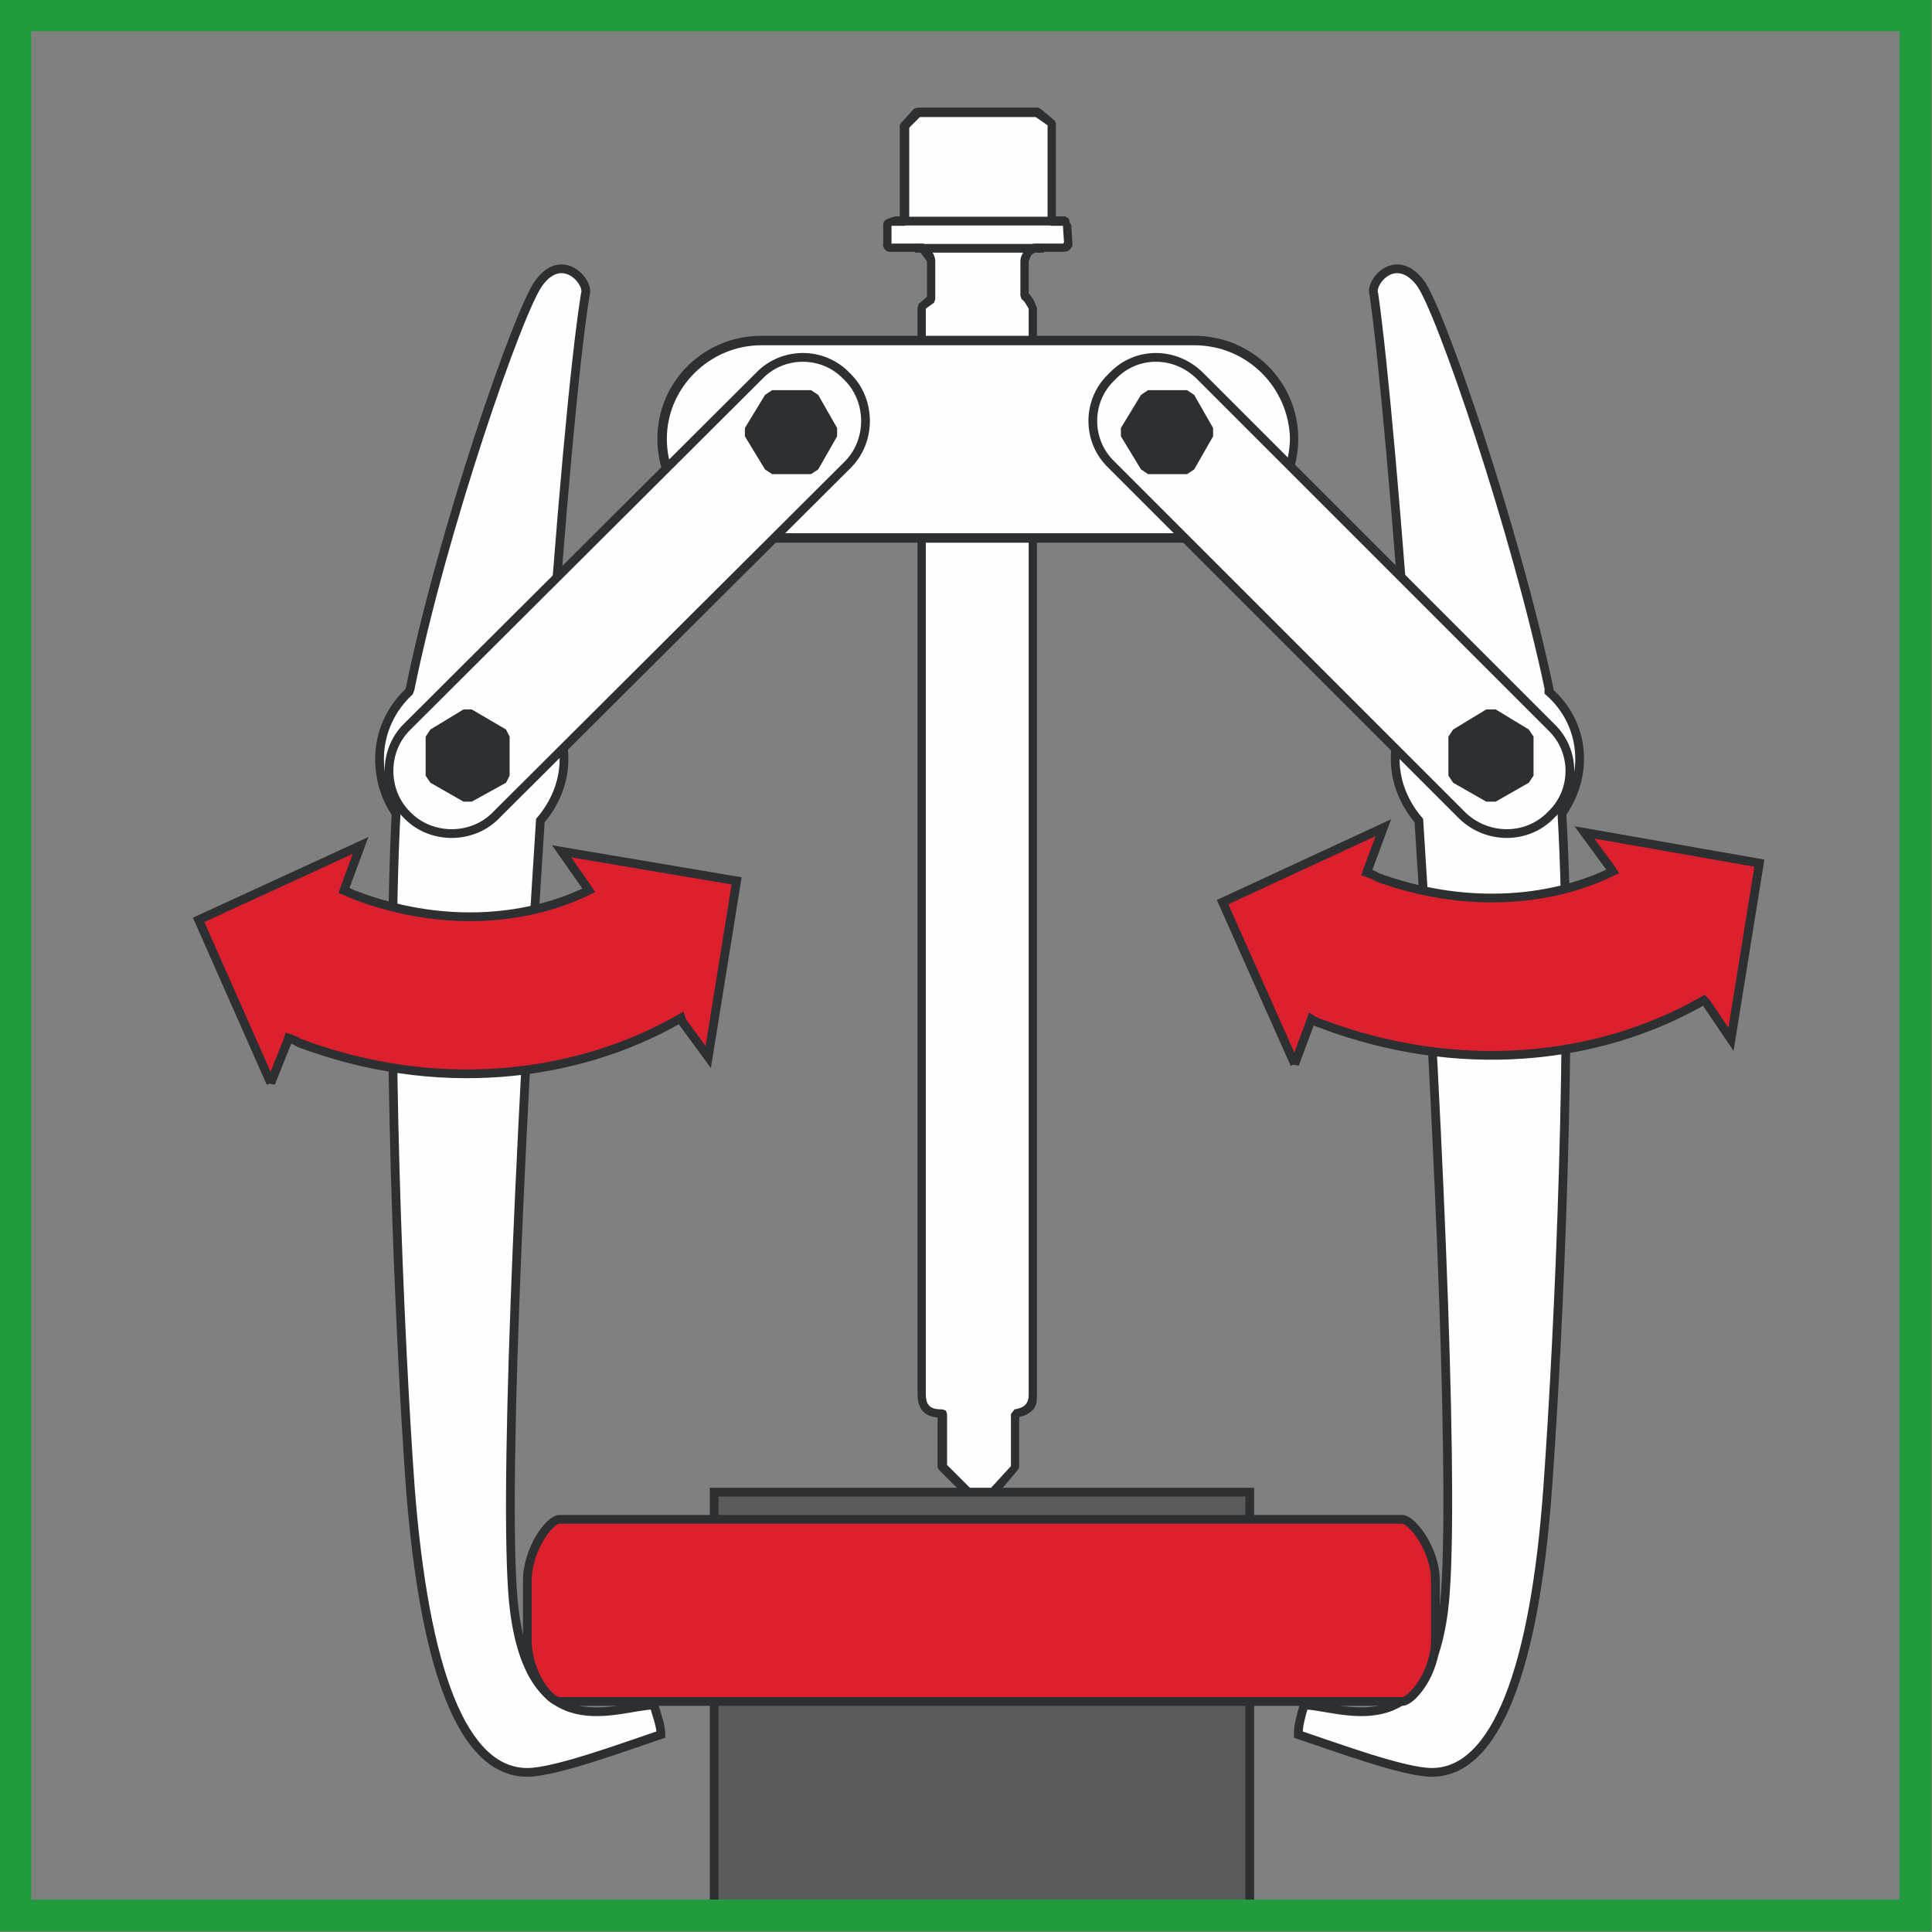
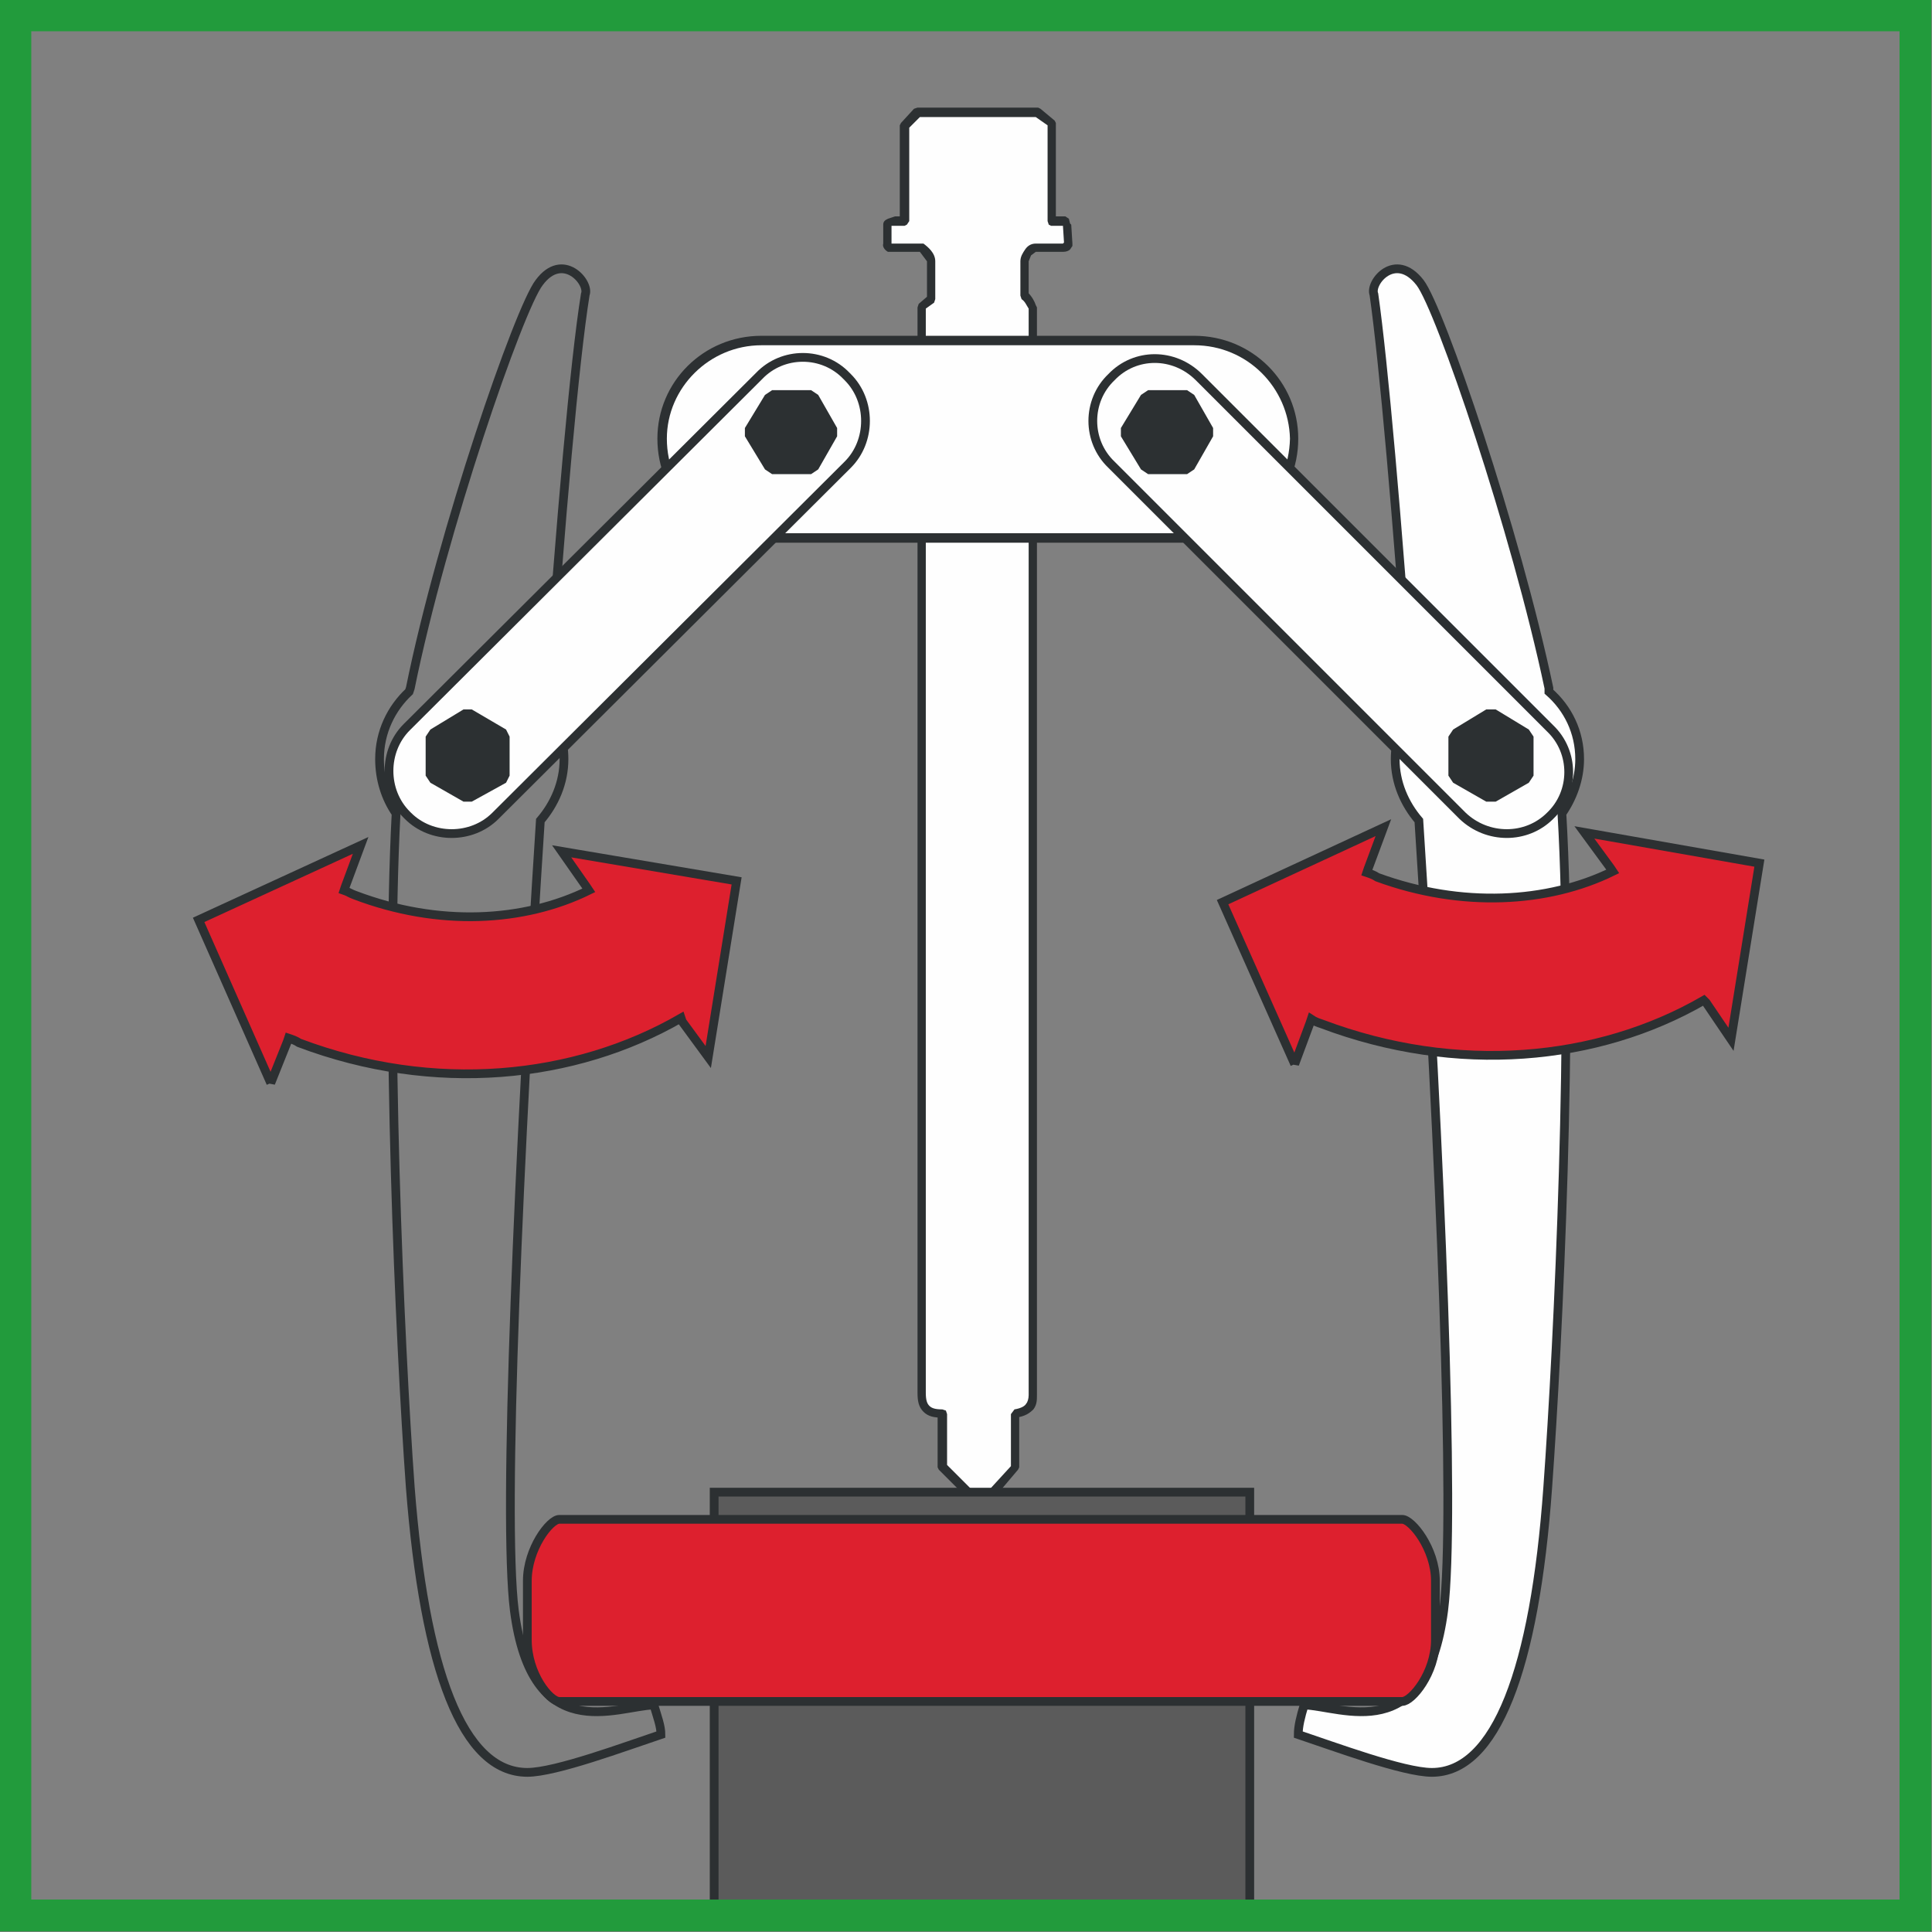
<svg xmlns="http://www.w3.org/2000/svg" xml:space="preserve" width="21.426mm" height="21.426mm" version="1.1" style="shape-rendering:geometricPrecision; text-rendering:geometricPrecision; image-rendering:optimizeQuality; fill-rule:evenodd; clip-rule:evenodd" viewBox="0 0 1634 1634">
  <rect x="0" y="0" width="1634" height="1634" fill="#808080" stroke="none" />
  <defs>
    <style type="text/css">
   
    .str3 {stroke:#229B3C;stroke-width:26.904}
    .str2 {stroke:#2C3032;stroke-width:7.397}
    .str0 {stroke:#2C3032;stroke-width:7.397}
    .str1 {stroke:#2C3032;stroke-width:7.397;stroke-linejoin:round}
    .fil3 {fill:none}
    .fil2 {fill:none;fill-rule:nonzero}
    .fil0 {fill:#FEFEFE}
    .fil6 {fill:#5B5B5B}
    .fil5 {fill:#DD202E}
    .fil4 {fill:#2C3032}
    .fil1 {fill:#2C3032;fill-rule:nonzero}
   
  </style>
  </defs>
  <g id="Слой_x0020_1">
    <path class="fil0" d="M873 260c-1,-3 -3,-7 -6,-10l0 -29c0,-5 5,-11 9,-11l23 0c3,0 5,-4 5,-4l-2 -16 -1 -3 -12 0 0 -83 -11 -9 -102 0 -11 11 0 81 -8 0c-3,0 -7,2 -7,3l0 16c0,4 4,4 5,4l24 0c4,1 9,6 9,11l0 32 -9 7 0 918c0,13 5,18 18,18l0 45 26 26c5,3 8,3 13,0l23 -26 0 -45c16,-4 14,-12 14,-20l0 -916z" />
    <path class="fil1" d="M873 260l-3 1c-2,-3 -3,-6 -6,-8l-1 -3 0 -29c0,-4 2,-7 4,-10 2,-3 5,-5 9,-5l23 0 1 -1 0 0 0 0 1 0 -1 0 0 0 1 0 -1 0 4 1 -4 1 -1 -16 -1 0 -9 0 -2 -1 -1 -3 0 -81 -10 -7 -98 0 -9 9 0 79 -2 3 -2 1 -8 0 -3 0 0 0 -2 -1 2 0 0 1 -2 -1 2 0 0 16 -1 1 1 -1 0 0 -1 1 1 -1 -1 0 0 0 1 0 -1 0 0 0 2 0 24 0 2 0c4,3 10,8 10,15l0 32 -1 3 -7 5 0 917c0,6 1,9 3,11 2,2 5,3 11,3l3 1 1 3 0 43 25 25 -3 3 2 -3 5 2 4 -2 2 3 -3 -3 22 -24 0 -44 3 -4c6,-1 9,-3 10,-5 1,-1 2,-4 2,-7l0 -920 3 0 -3 1 3 -1 4 0 0 916 0 4c0,4 0,8 -3,12 -3,3 -7,6 -15,7l0 -3 3 0 0 45 -1 2 -22 26 -1 1c-3,2 -6,3 -8,3 -4,0 -6,-1 -9,-3l-1 -1 -26 -26 -1 -2 0 -45 4 0 0 3c-7,0 -12,-1 -16,-5 -4,-4 -5,-9 -5,-16l0 -918 1 -3 7 -6 0 -30 -6 -8 1 -3 0 3 -24 0 -4 0c-2,-1 -5,-4 -4,-7l0 -16c0,-3 2,-4 4,-5l6 -2 4 0 0 -77 1 -2 11 -12 3 -1 102 0 2 1 12 10 1 2 0 79 8 0 3 2 1 4 1 1 1 16 0 2 -2 3c-1,1 -3,2 -6,2l-23 0 -4 3 -2 5 0 29 -3 0 2 -3c4,4 6,8 7,11l1 2 -4 0z" />
-     <line class="fil2 str0" x1="765" y1="187" x2="889" y2="187" />
    <line class="fil3" x1="774" y1="210" x2="883" y2="210" />
-     <line class="fil3 str1" x1="774" y1="210" x2="883" y2="210" />
    <path class="fil0" d="M1094 371c0,47 -37,84 -84,84l-366 0c-46,0 -84,-37 -84,-84 0,-46 38,-83 84,-83l366 0c47,0 84,37 84,83z" />
    <path class="fil1" d="M1094 371l4 0c0,49 -39,88 -88,88l-366 0c-49,0 -88,-39 -88,-88 0,-48 39,-87 88,-87l366 0c49,0 88,39 88,87l-7 0c-1,-43 -36,-79 -81,-79l-366 0c-44,0 -80,36 -80,79 0,45 36,80 80,80l366 0c45,0 80,-35 81,-80l3 0z" />
-     <path class="fil0" d="M553 1442c-32,1 -103,36 -118,-80 -10,-79 4,-390 22,-668 12,-14 20,-32 20,-52 0,-16 -5,-31 -14,-44 11,-158 23,-293 32,-349 4,-10 -19,-37 -39,-10 -17,22 -82,210 -109,343l-1 3c-15,14 -25,34 -25,57 0,17 5,33 14,46 -9,172 3,446 12,570 12,154 44,241 99,241 24,0 83,-22 113,-32 0,-7 -3,-15 -6,-25z" />
    <path class="fil3 str2" d="M553 1442c-32,1 -103,36 -118,-80 -10,-79 4,-390 22,-668 12,-14 20,-32 20,-52 0,-16 -5,-31 -14,-44 11,-158 23,-293 32,-349 4,-10 -19,-37 -39,-10 -17,22 -82,210 -109,343l-1 3c-15,14 -25,34 -25,57 0,17 5,33 14,46 -9,172 3,446 12,570 12,154 44,241 99,241 24,0 83,-22 113,-32 0,-7 -3,-15 -6,-25z" />
    <path class="fil0" d="M345 690c20,20 54,20 74,0l298 -297c20,-20 20,-54 0,-74l-1 -1c-20,-21 -54,-21 -74,0l-298 297c-20,20 -20,54 0,74l1 1z" />
    <path class="fil3 str0" d="M345 690c20,20 54,20 74,0l298 -297c20,-20 20,-54 0,-74l-1 -1c-20,-21 -54,-21 -74,0l-298 297c-20,20 -20,54 0,74l1 1z" />
    <polygon class="fil4" points="653,401 647,397 630,369 630,362 647,334 653,330 686,330 692,334 708,362 708,369 692,397 686,401 " />
    <polygon class="fil4" points="431,656 428,662 399,678 392,678 364,662 360,656 360,623 364,617 392,600 399,600 428,617 431,623 " />
    <path class="fil0" d="M1103 1442c32,1 103,36 118,-80 10,-79 -3,-390 -21,-668 -12,-14 -20,-32 -20,-52 0,-16 5,-31 13,-44 -11,-158 -23,-293 -31,-349 -4,-10 18,-37 39,-10 17,22 81,210 109,343l0 3c16,14 26,34 26,57 0,17 -6,33 -15,46 10,172 -3,446 -12,570 -11,154 -44,241 -98,241 -24,0 -83,-22 -113,-32 0,-7 2,-15 5,-25z" />
    <path class="fil3 str2" d="M1103 1442c32,1 103,36 118,-80 10,-79 -3,-390 -21,-668 -12,-14 -20,-32 -20,-52 0,-16 5,-31 13,-44 -11,-158 -23,-293 -31,-349 -4,-10 18,-37 39,-10 17,22 81,210 109,343l0 3c16,14 26,34 26,57 0,17 -6,33 -15,46 10,172 -3,446 -12,570 -11,154 -44,241 -98,241 -24,0 -83,-22 -113,-32 0,-7 2,-15 5,-25z" />
    <path class="fil0" d="M1311 690c-20,20 -53,20 -74,0l-297 -297c-21,-20 -21,-54 0,-74l1 -1c20,-21 53,-21 74,0l297 297c21,20 21,54 0,74l-1 1z" />
-     <path class="fil3 str0" d="M1311 690c-20,20 -53,20 -74,0l-297 -297c-21,-20 -21,-54 0,-74l1 -1c20,-21 53,-21 74,0l297 297c21,20 21,54 0,74l-1 1z" />
+     <path class="fil3 str0" d="M1311 690c-20,20 -53,20 -74,0l-297 -297c-21,-20 -21,-54 0,-74c20,-21 53,-21 74,0l297 297c21,20 21,54 0,74l-1 1z" />
    <polygon class="fil4" points="1004,401 1010,397 1026,369 1026,362 1010,334 1004,330 971,330 965,334 948,362 948,369 965,397 971,401 " />
    <polygon class="fil4" points="1225,656 1229,662 1257,678 1265,678 1293,662 1297,656 1297,623 1293,617 1265,600 1257,600 1229,617 1225,623 " />
    <path class="fil5" d="M1095 900l-61 -137 136 -63 -13 35 -1 3c3,1 6,2 9,4 71,26 144,22 199,-5l-2 -3 -22 -30 148 26 -24 149 -21 -31 -2 -2c-90,52 -209,63 -323,20 -3,-1 -6,-2 -9,-4l-1 3 -13 35z" />
    <path class="fil3 str0" d="M1095 900l-61 -137 136 -63 -13 35 -1 3c3,1 6,2 9,4 71,26 144,22 199,-5l-2 -3 -22 -30 148 26 -24 149 -21 -31 -2 -2c-90,52 -209,63 -323,20 -3,-1 -6,-2 -9,-4l-1 3 -13 35z" />
    <path class="fil5" d="M229 916l-61 -138 137 -63 -13 35 -1 3c3,1 6,3 9,4 71,27 143,23 198,-4l-2 -3 -21 -30 148 25 -24 149 -22 -30 -1 -3c-90,52 -209,64 -323,21 -3,-2 -6,-3 -9,-4l-1 3 -14 35z" />
    <path class="fil3 str0" d="M229 916l-61 -138 137 -63 -13 35 -1 3c3,1 6,3 9,4 71,27 143,23 198,-4l-2 -3 -21 -30 148 25 -24 149 -22 -30 -1 -3c-90,52 -209,64 -323,21 -3,-2 -6,-3 -9,-4l-1 3 -14 35z" />
    <polygon class="fil6" points="1057,1620 1057,1262 604,1262 604,1620 " />
    <polyline class="fil3 str2" points="1057,1620 1057,1262 604,1262 604,1620 " />
    <path class="fil5" d="M473 1285l713 0c8,0 28,25 28,52l0 50c0,28 -20,52 -28,52l-713 0c-8,0 -27,-23 -27,-52l0 -50c0,-27 19,-52 27,-52z" />
    <path class="fil3 str2" d="M473 1285l713 0c8,0 28,25 28,52l0 50c0,28 -20,52 -28,52l-713 0c-8,0 -27,-23 -27,-52l0 -50c0,-27 19,-52 27,-52z" />
    <polygon class="fil3 str3" points="13,1620 1620,1620 1620,13 13,13 " />
  </g>
</svg>